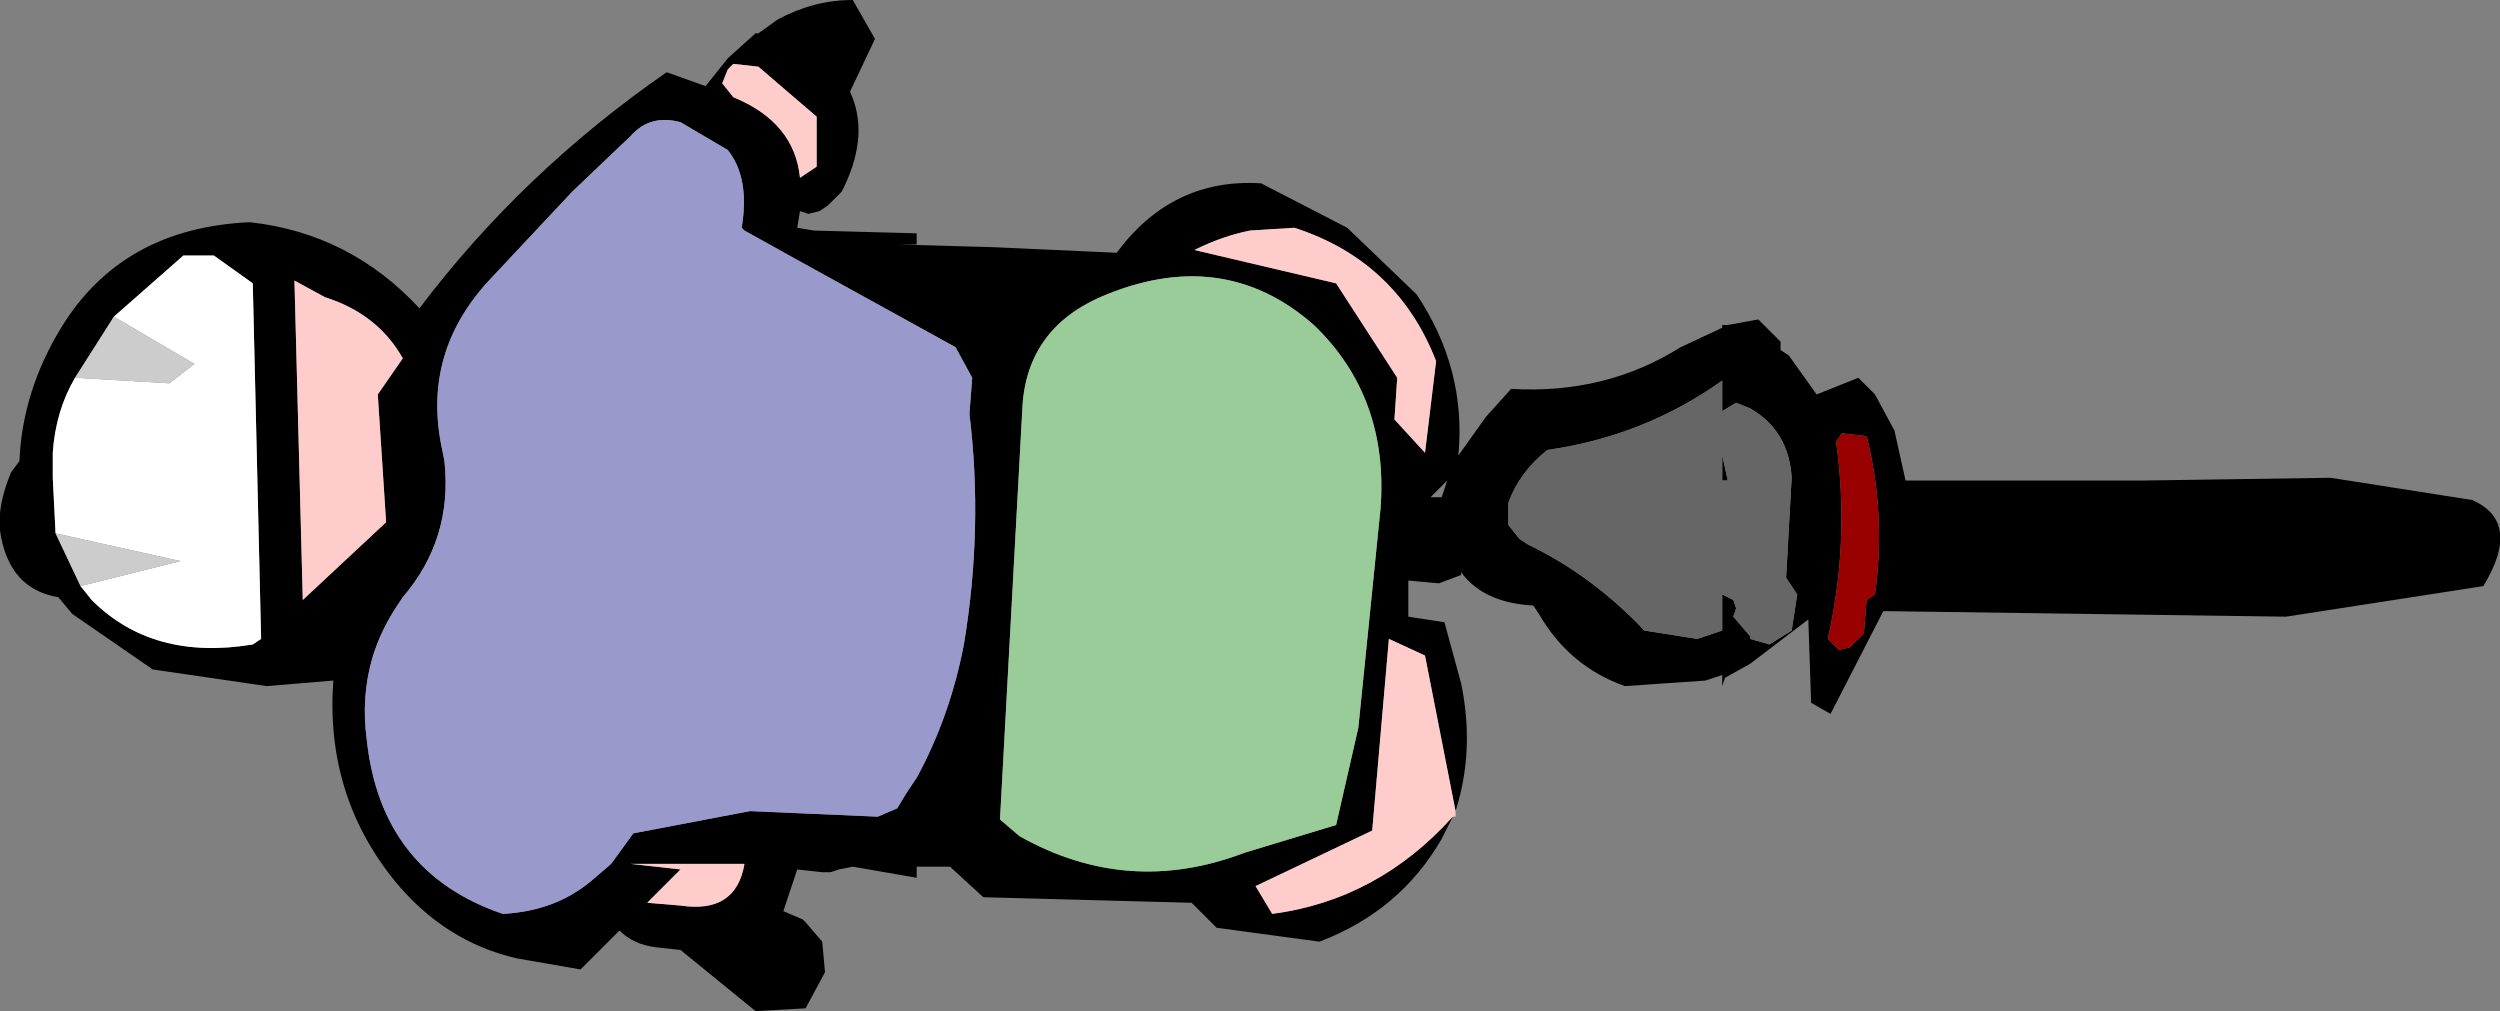
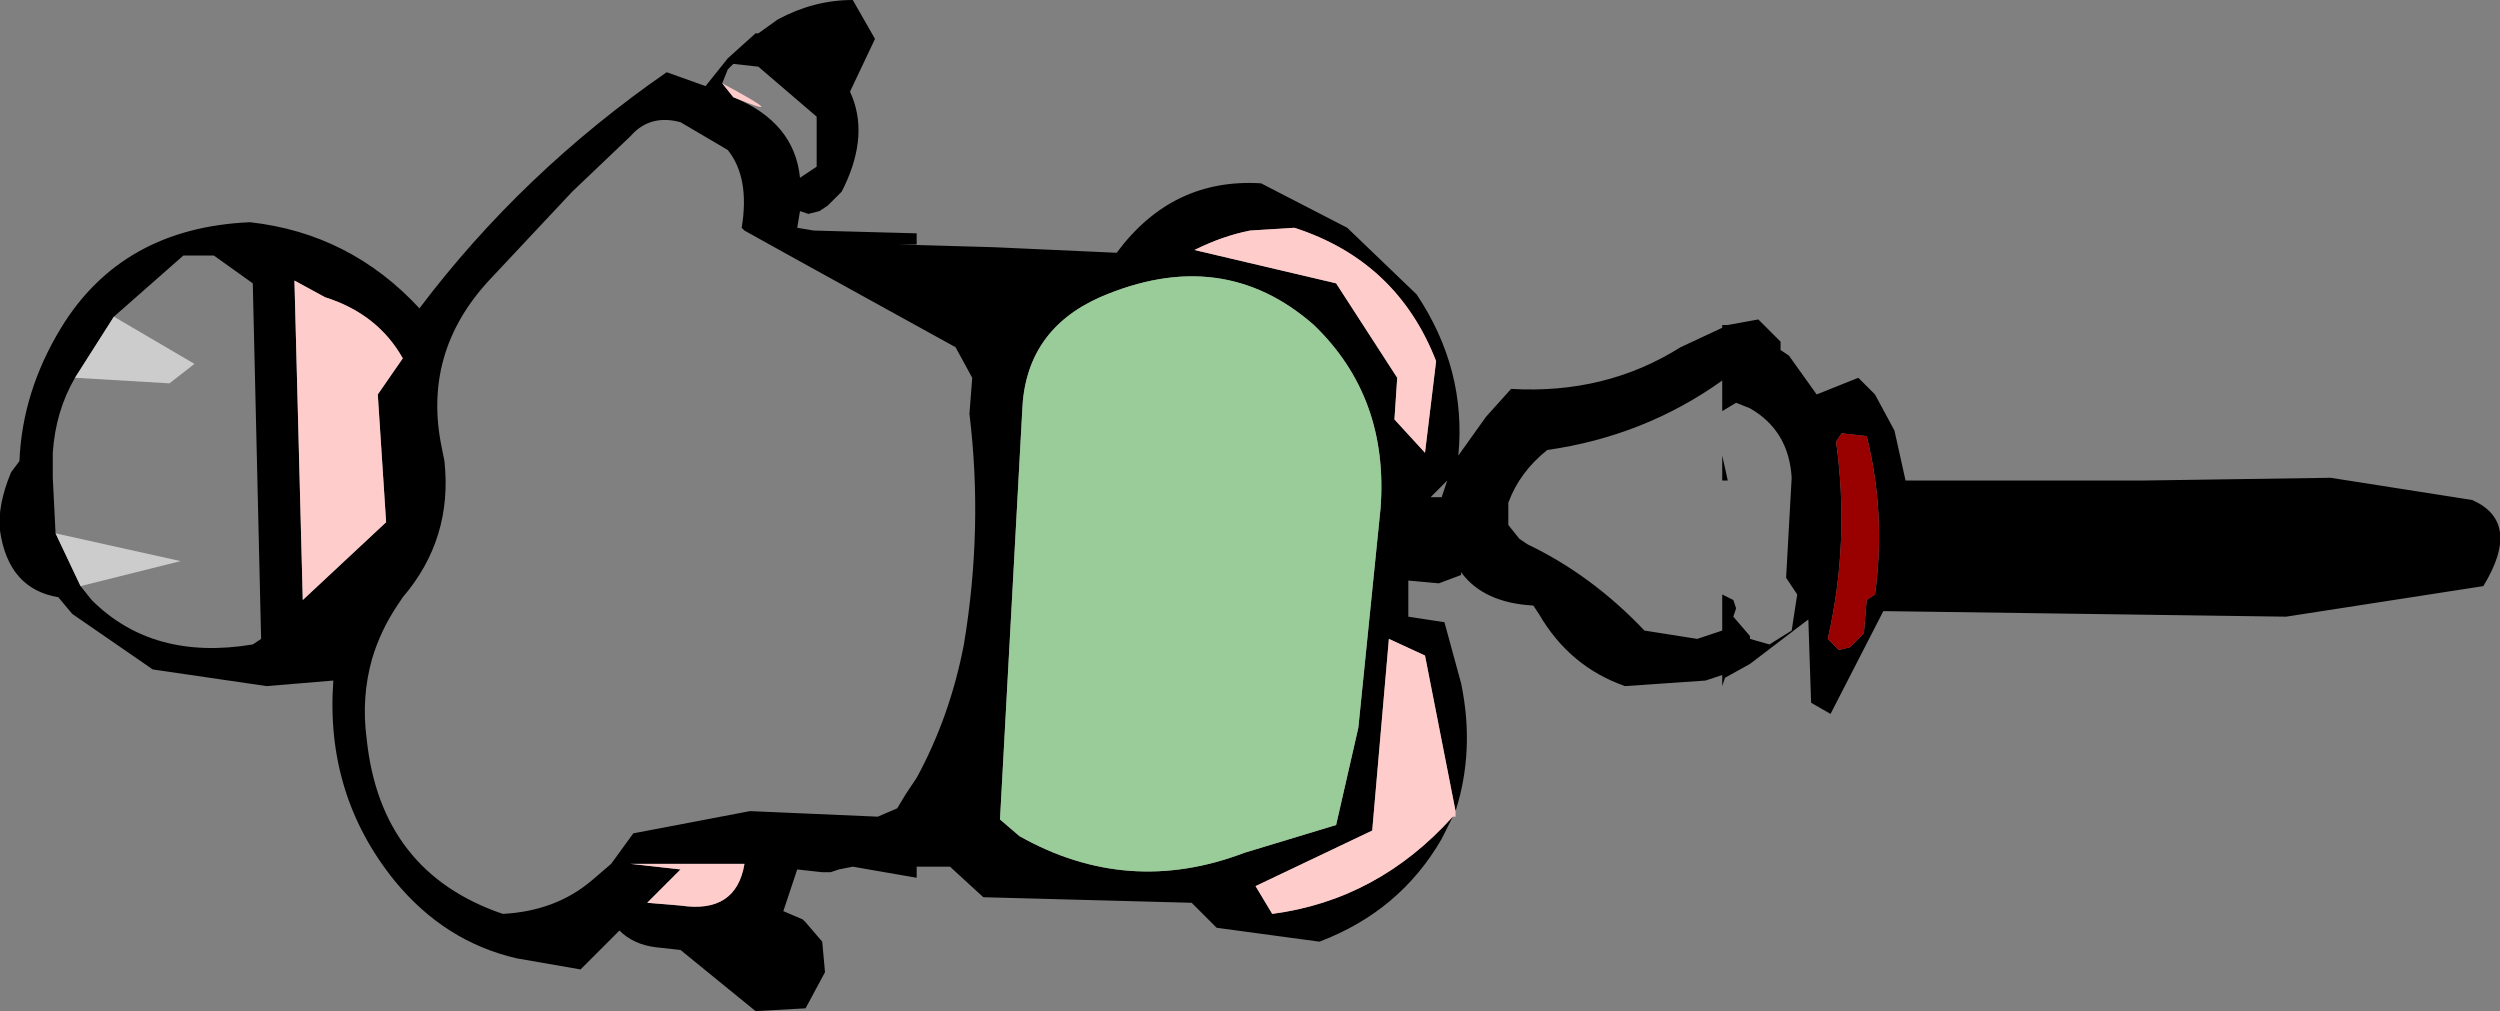
<svg xmlns="http://www.w3.org/2000/svg" height="18.2px" width="45.0px">
  <rect width="100%" height="100%" fill="#808080" stroke="none" />
  <g transform="matrix(1.0, 0.0, 0.0, 1.0, 0.0, 0.0)">
    <path d="M26.15 14.7 L25.95 15.1 Q25.2 16.4 23.75 16.95 L21.9 16.7 21.45 16.25 17.7 16.15 17.1 15.6 16.5 15.6 16.5 15.8 15.35 15.6 15.1 15.65 14.95 15.7 14.8 15.7 14.35 15.65 14.1 16.4 14.45 16.55 14.5 16.6 14.8 16.95 14.85 17.5 14.5 18.15 13.6 18.2 12.25 17.1 11.8 17.05 Q11.4 17.0 11.15 16.75 L10.45 17.45 9.3 17.25 Q8.0 16.95 7.1 15.85 5.85 14.3 6.0 12.25 L4.8 12.35 2.75 12.05 1.3 11.05 1.05 10.75 Q0.15 10.6 0.0 9.55 -0.05 9.1 0.2 8.5 L0.35 8.3 Q0.4 7.05 1.1 5.9 2.2 4.1 4.5 4.0 6.3 4.2 7.55 5.55 9.4 3.1 12.0 1.3 L12.7 1.55 13.1 1.05 13.6 0.6 13.65 0.6 14.0 0.35 Q14.65 0.0 15.35 0.0 L15.75 0.7 15.3 1.65 Q15.65 2.4 15.2 3.35 L15.15 3.45 14.9 3.7 14.75 3.8 14.55 3.85 14.4 3.8 14.35 4.1 14.65 4.15 16.5 4.2 16.5 4.4 16.15 4.4 17.9 4.45 20.1 4.55 Q21.1 3.2 22.7 3.3 L24.25 4.1 25.5 5.3 Q26.4 6.65 26.25 8.2 L26.75 7.5 27.2 7.0 Q28.9 7.1 30.25 6.25 L31.0 5.9 31.0 5.85 31.1 5.85 31.65 5.75 31.95 6.05 32.05 6.15 32.05 6.3 32.2 6.4 32.7 7.1 33.45 6.8 33.75 7.1 34.1 7.75 34.3 8.65 38.55 8.65 41.95 8.6 44.5 9.0 Q45.4 9.4 44.7 10.55 L41.15 11.1 33.9 11.0 32.95 12.85 32.6 12.65 32.55 11.15 31.5 11.95 31.05 12.2 31.0 12.35 31.0 12.15 30.7 12.25 29.25 12.35 Q28.25 12.0 27.7 11.05 L27.6 10.9 Q26.7 10.85 26.3 10.3 L26.3 10.35 25.9 10.5 25.35 10.45 25.35 11.1 26.0 11.2 26.3 12.3 Q26.55 13.5 26.2 14.6 L25.65 11.8 25.0 11.5 24.7 14.95 22.6 15.95 22.9 16.45 Q24.8 16.2 26.15 14.7 M16.5 14.0 Q17.1 12.9 17.35 11.6 17.7 9.5 17.45 7.45 L17.5 6.8 17.2 6.25 14.3 4.65 13.4 4.15 13.35 4.1 Q13.5 3.2 13.1 2.7 L12.25 2.2 Q11.7 2.05 11.35 2.45 L10.3 3.45 8.8 5.05 Q7.6 6.35 7.95 8.05 L8.0 8.3 Q8.15 9.7 7.25 10.75 L7.15 10.9 Q6.85 11.35 6.7 11.85 6.5 12.55 6.6 13.3 6.85 15.7 9.05 16.45 10.0 16.4 10.65 15.85 L11.0 15.55 11.4 15.0 13.5 14.6 15.8 14.7 16.15 14.55 16.3 14.3 16.5 14.0 M18.35 15.05 Q20.3 16.15 22.4 15.35 L24.05 14.85 24.45 13.1 24.85 9.15 Q25.0 7.15 23.65 5.85 22.0 4.4 19.8 5.35 18.45 5.95 18.4 7.4 L18.0 14.75 18.35 15.05 M12.25 15.65 L11.65 16.25 12.25 16.3 Q13.25 16.45 13.4 15.55 L11.35 15.55 12.25 15.65 M1.45 10.55 L1.65 10.8 Q2.75 11.9 4.55 11.6 L4.7 11.5 4.55 5.1 3.85 4.6 3.3 4.6 2.05 5.7 1.35 6.8 Q1.0 7.4 0.95 8.15 L0.95 8.6 1.0 9.6 1.45 10.55 M6.95 9.4 L6.8 7.1 7.25 6.45 Q6.8 5.65 5.85 5.35 L5.3 5.05 5.45 10.8 6.95 9.4 M32.35 10.7 L32.15 10.4 32.25 8.6 Q32.2 7.75 31.5 7.35 L31.25 7.25 31.0 7.4 31.0 6.85 Q29.6 7.85 27.85 8.1 27.35 8.5 27.15 9.05 L27.15 9.45 27.35 9.7 27.5 9.8 Q28.65 10.35 29.6 11.35 L30.55 11.5 31.0 11.35 31.0 10.7 31.2 10.8 31.25 10.95 31.2 11.1 31.5 11.45 31.5 11.5 31.85 11.6 32.25 11.35 32.35 10.7 M33.1 11.7 L33.3 11.65 33.55 11.4 33.6 10.8 33.75 10.7 Q33.95 9.25 33.6 7.85 L33.15 7.8 33.05 7.95 Q33.3 9.75 32.9 11.5 L33.1 11.7 M25.85 6.5 Q25.15 4.7 23.3 4.1 L22.5 4.15 Q22.0 4.25 21.5 4.5 L24.05 5.1 25.15 6.8 25.1 7.55 25.65 8.15 25.85 6.5 M25.95 8.95 L26.05 8.65 25.75 8.95 25.95 8.95 M31.0 8.65 L31.0 8.2 31.1 8.65 31.0 8.65 M13.0 1.5 L13.2 1.75 Q14.3 2.2 14.4 3.2 L14.7 3.0 14.7 2.75 14.7 2.1 13.65 1.2 13.2 1.15 13.1 1.25 13.0 1.5" fill="#000000" fill-rule="evenodd" stroke="none" />
-     <path d="M26.15 14.7 Q24.8 16.2 22.9 16.45 L22.6 15.95 24.7 14.95 25.0 11.5 25.65 11.8 26.2 14.6 26.2 14.7 26.15 14.7 M12.25 15.65 L11.35 15.55 13.4 15.55 Q13.25 16.45 12.25 16.3 L11.65 16.25 12.25 15.65 M6.95 9.4 L5.45 10.8 5.3 5.05 5.85 5.35 Q6.8 5.65 7.25 6.45 L6.8 7.1 6.95 9.4 M25.85 6.5 L25.65 8.15 25.1 7.55 25.15 6.8 24.05 5.1 21.5 4.5 Q22.0 4.25 22.5 4.15 L23.3 4.1 Q25.15 4.7 25.85 6.5 M13.0 1.5 L13.1 1.25 13.2 1.15 13.65 1.2 14.7 2.1 14.7 2.75 14.7 3.0 14.4 3.2 Q14.3 2.2 13.2 1.75 L13.0 1.5" fill="#ffcccc" fill-rule="evenodd" stroke="none" />
+     <path d="M26.15 14.7 Q24.8 16.2 22.9 16.45 L22.6 15.95 24.7 14.95 25.0 11.5 25.65 11.8 26.2 14.6 26.2 14.7 26.15 14.7 M12.25 15.65 L11.35 15.55 13.4 15.55 Q13.25 16.45 12.25 16.3 L11.65 16.25 12.25 15.65 M6.95 9.4 L5.45 10.8 5.3 5.05 5.85 5.35 Q6.8 5.65 7.25 6.45 L6.8 7.1 6.95 9.4 M25.85 6.5 L25.65 8.15 25.1 7.55 25.15 6.8 24.05 5.1 21.5 4.5 Q22.0 4.25 22.5 4.15 L23.3 4.1 Q25.15 4.7 25.85 6.5 M13.0 1.5 Q14.3 2.2 13.2 1.75 L13.0 1.5" fill="#ffcccc" fill-rule="evenodd" stroke="none" />
    <path d="M18.35 15.05 L18.0 14.75 18.4 7.4 Q18.45 5.95 19.8 5.35 22.0 4.4 23.65 5.85 25.0 7.15 24.85 9.15 L24.45 13.1 24.05 14.85 22.4 15.35 Q20.3 16.15 18.35 15.05" fill="#99cc99" fill-rule="evenodd" stroke="none" />
-     <path d="M16.5 14.0 L16.3 14.3 16.15 14.55 15.8 14.7 13.5 14.6 11.4 15.0 11.0 15.55 10.65 15.85 Q10.0 16.4 9.05 16.45 6.85 15.7 6.6 13.3 6.5 12.55 6.7 11.85 6.85 11.35 7.15 10.9 L7.25 10.75 Q8.15 9.7 8.0 8.3 L7.95 8.05 Q7.6 6.35 8.8 5.05 L10.3 3.45 11.35 2.45 Q11.7 2.05 12.25 2.2 L13.1 2.7 Q13.5 3.2 13.35 4.1 L13.4 4.15 14.3 4.65 17.2 6.25 17.5 6.8 17.45 7.45 Q17.7 9.5 17.35 11.6 17.1 12.9 16.5 14.0" fill="#9999cc" fill-rule="evenodd" stroke="none" />
-     <path d="M2.05 5.7 L3.3 4.6 3.85 4.6 4.55 5.1 4.7 11.5 4.55 11.6 Q2.75 11.9 1.65 10.8 L1.45 10.55 3.25 10.1 1.0 9.6 0.95 8.6 0.95 8.15 Q1.0 7.4 1.35 6.8 L3.05 6.9 3.5 6.55 2.05 5.7" fill="#ffffff" fill-rule="evenodd" stroke="none" />
    <path d="M2.05 5.7 L3.5 6.55 3.05 6.9 1.35 6.8 2.05 5.7 M1.0 9.6 L3.25 10.1 1.45 10.55 1.0 9.6" fill="#cccccc" fill-rule="evenodd" stroke="none" />
    <path d="M33.1 11.7 L32.9 11.5 Q33.3 9.75 33.05 7.95 L33.15 7.8 33.6 7.85 Q33.95 9.25 33.75 10.7 L33.6 10.8 33.55 11.4 33.3 11.65 33.1 11.7" fill="#990000" fill-rule="evenodd" stroke="none" />
-     <path d="M32.35 10.7 L32.25 11.35 31.85 11.6 31.5 11.5 31.5 11.45 31.2 11.1 31.25 10.95 31.2 10.8 31.0 10.7 31.0 11.35 30.55 11.5 29.6 11.35 Q28.65 10.35 27.5 9.8 L27.35 9.7 27.15 9.45 27.15 9.05 Q27.35 8.5 27.85 8.1 29.6 7.85 31.0 6.85 L31.0 7.4 31.25 7.25 31.5 7.35 Q32.2 7.75 32.25 8.6 L32.15 10.4 32.35 10.7 M31.0 8.65 L31.1 8.65 31.0 8.2 31.0 8.65" fill="#666666" fill-rule="evenodd" stroke="none" />
  </g>
</svg>